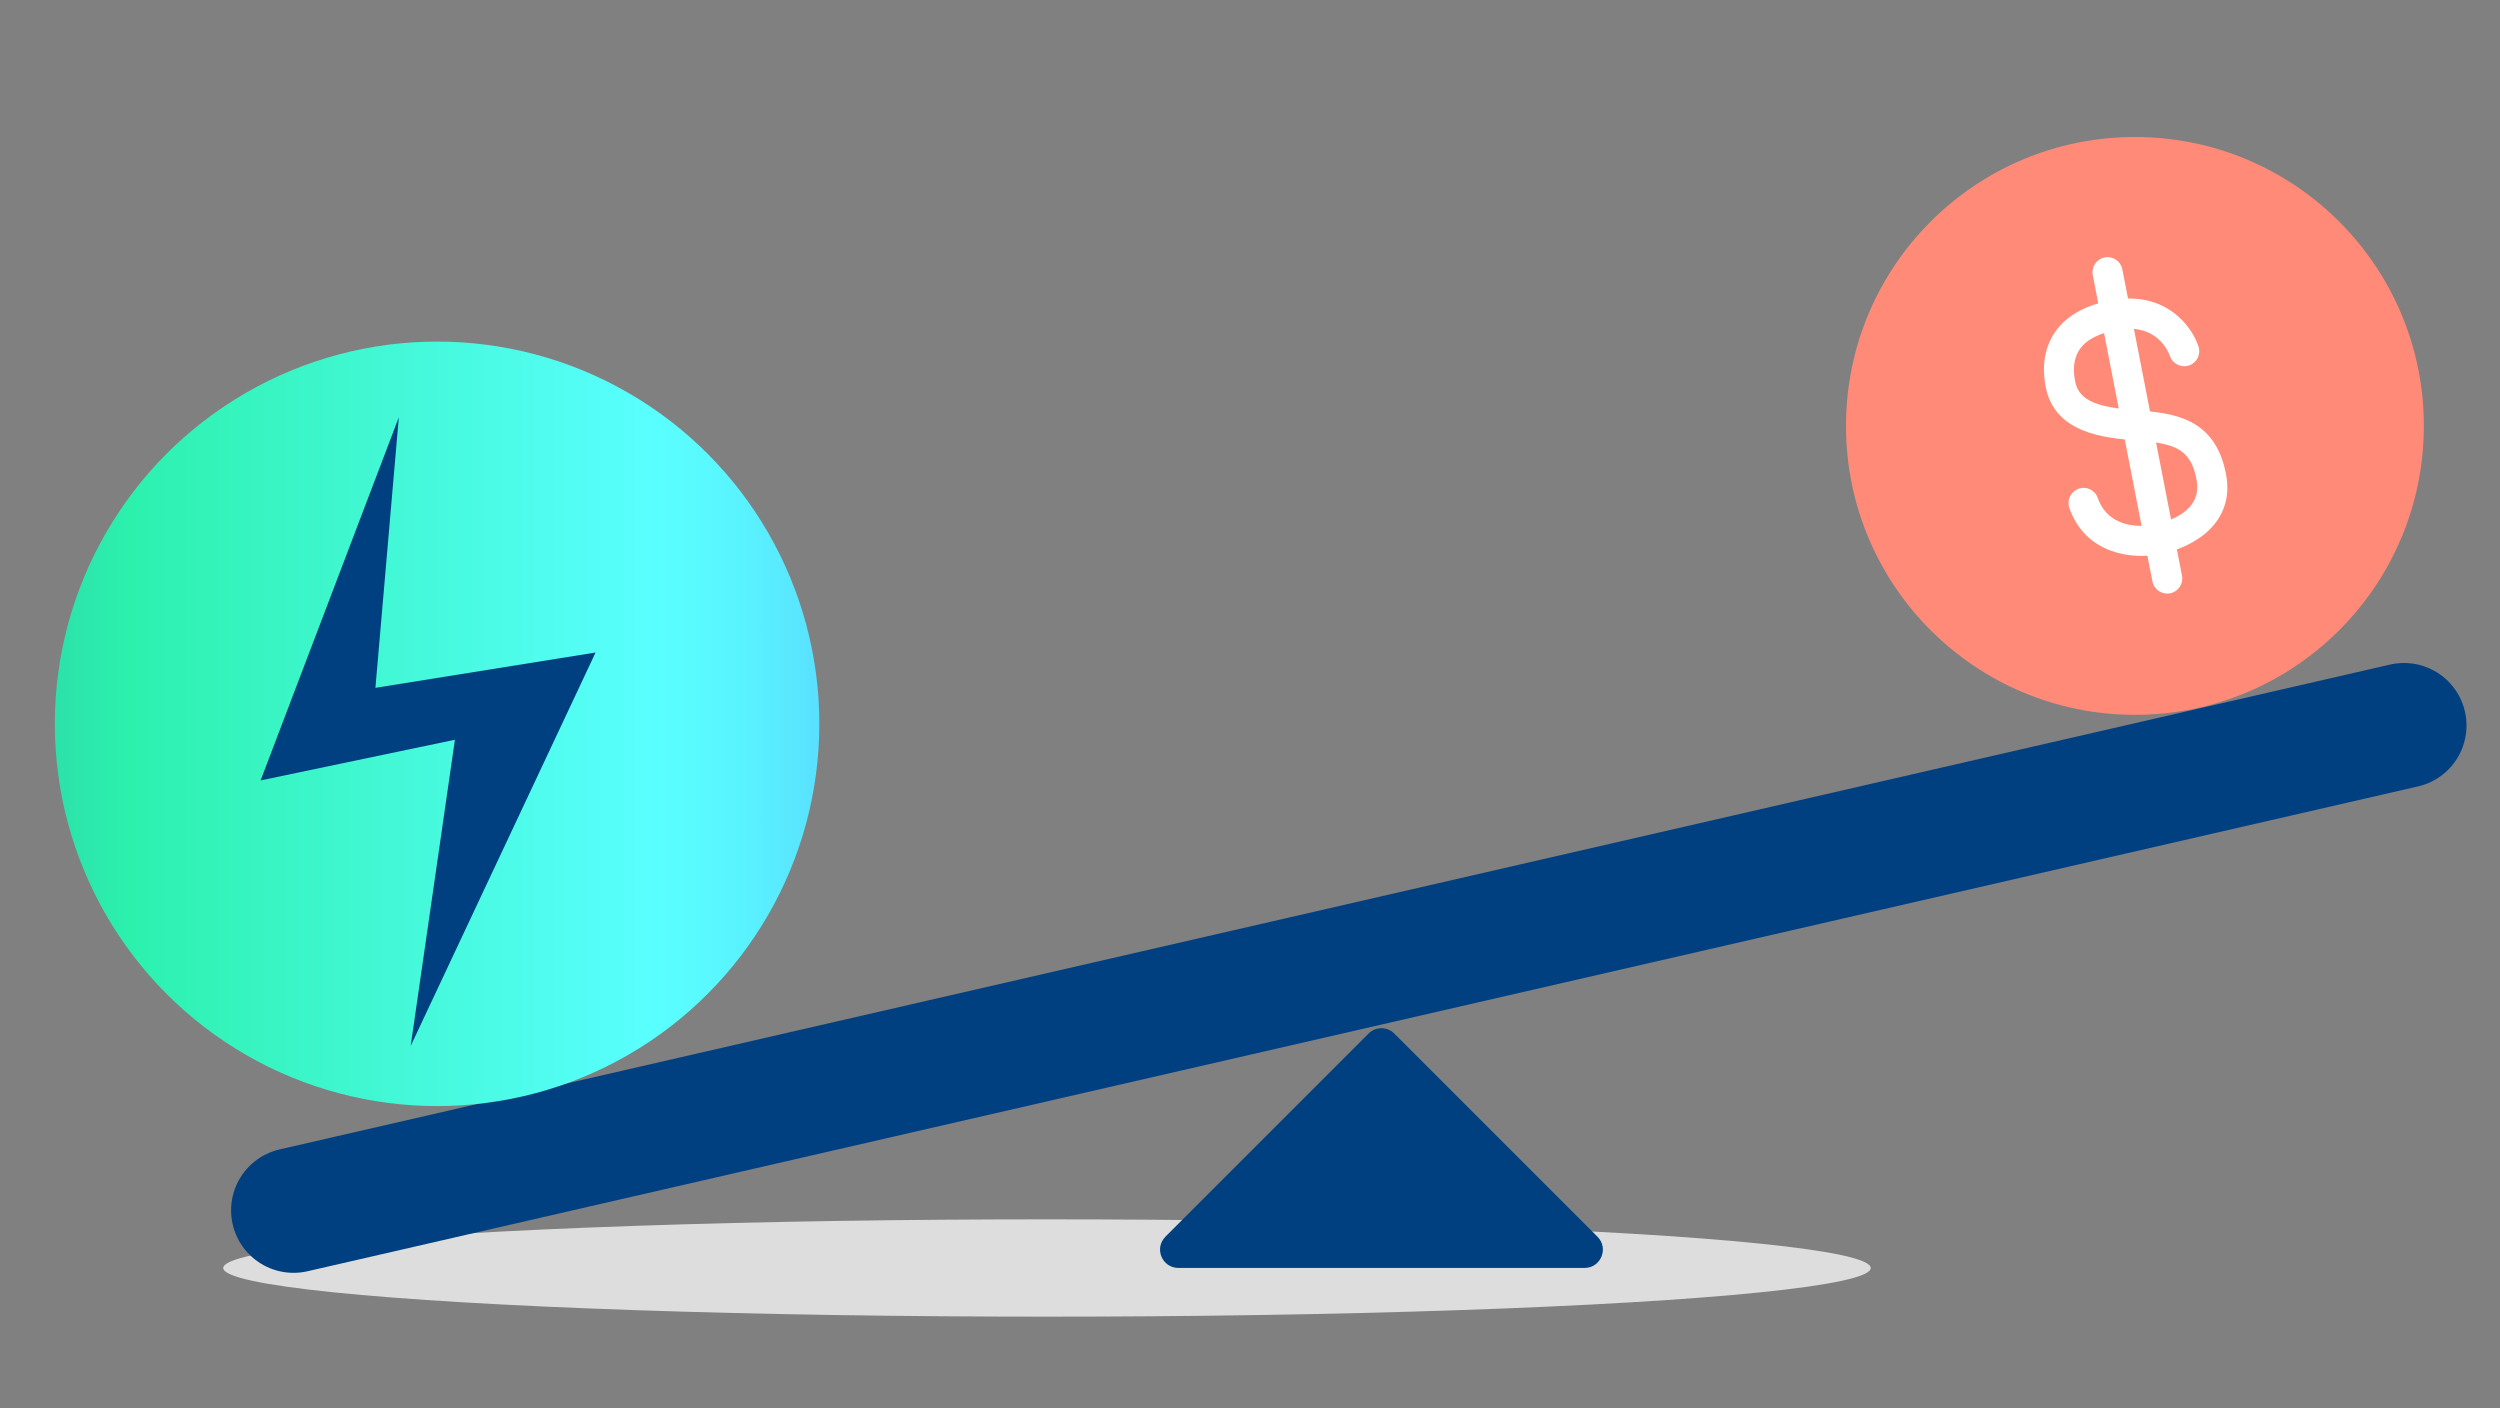
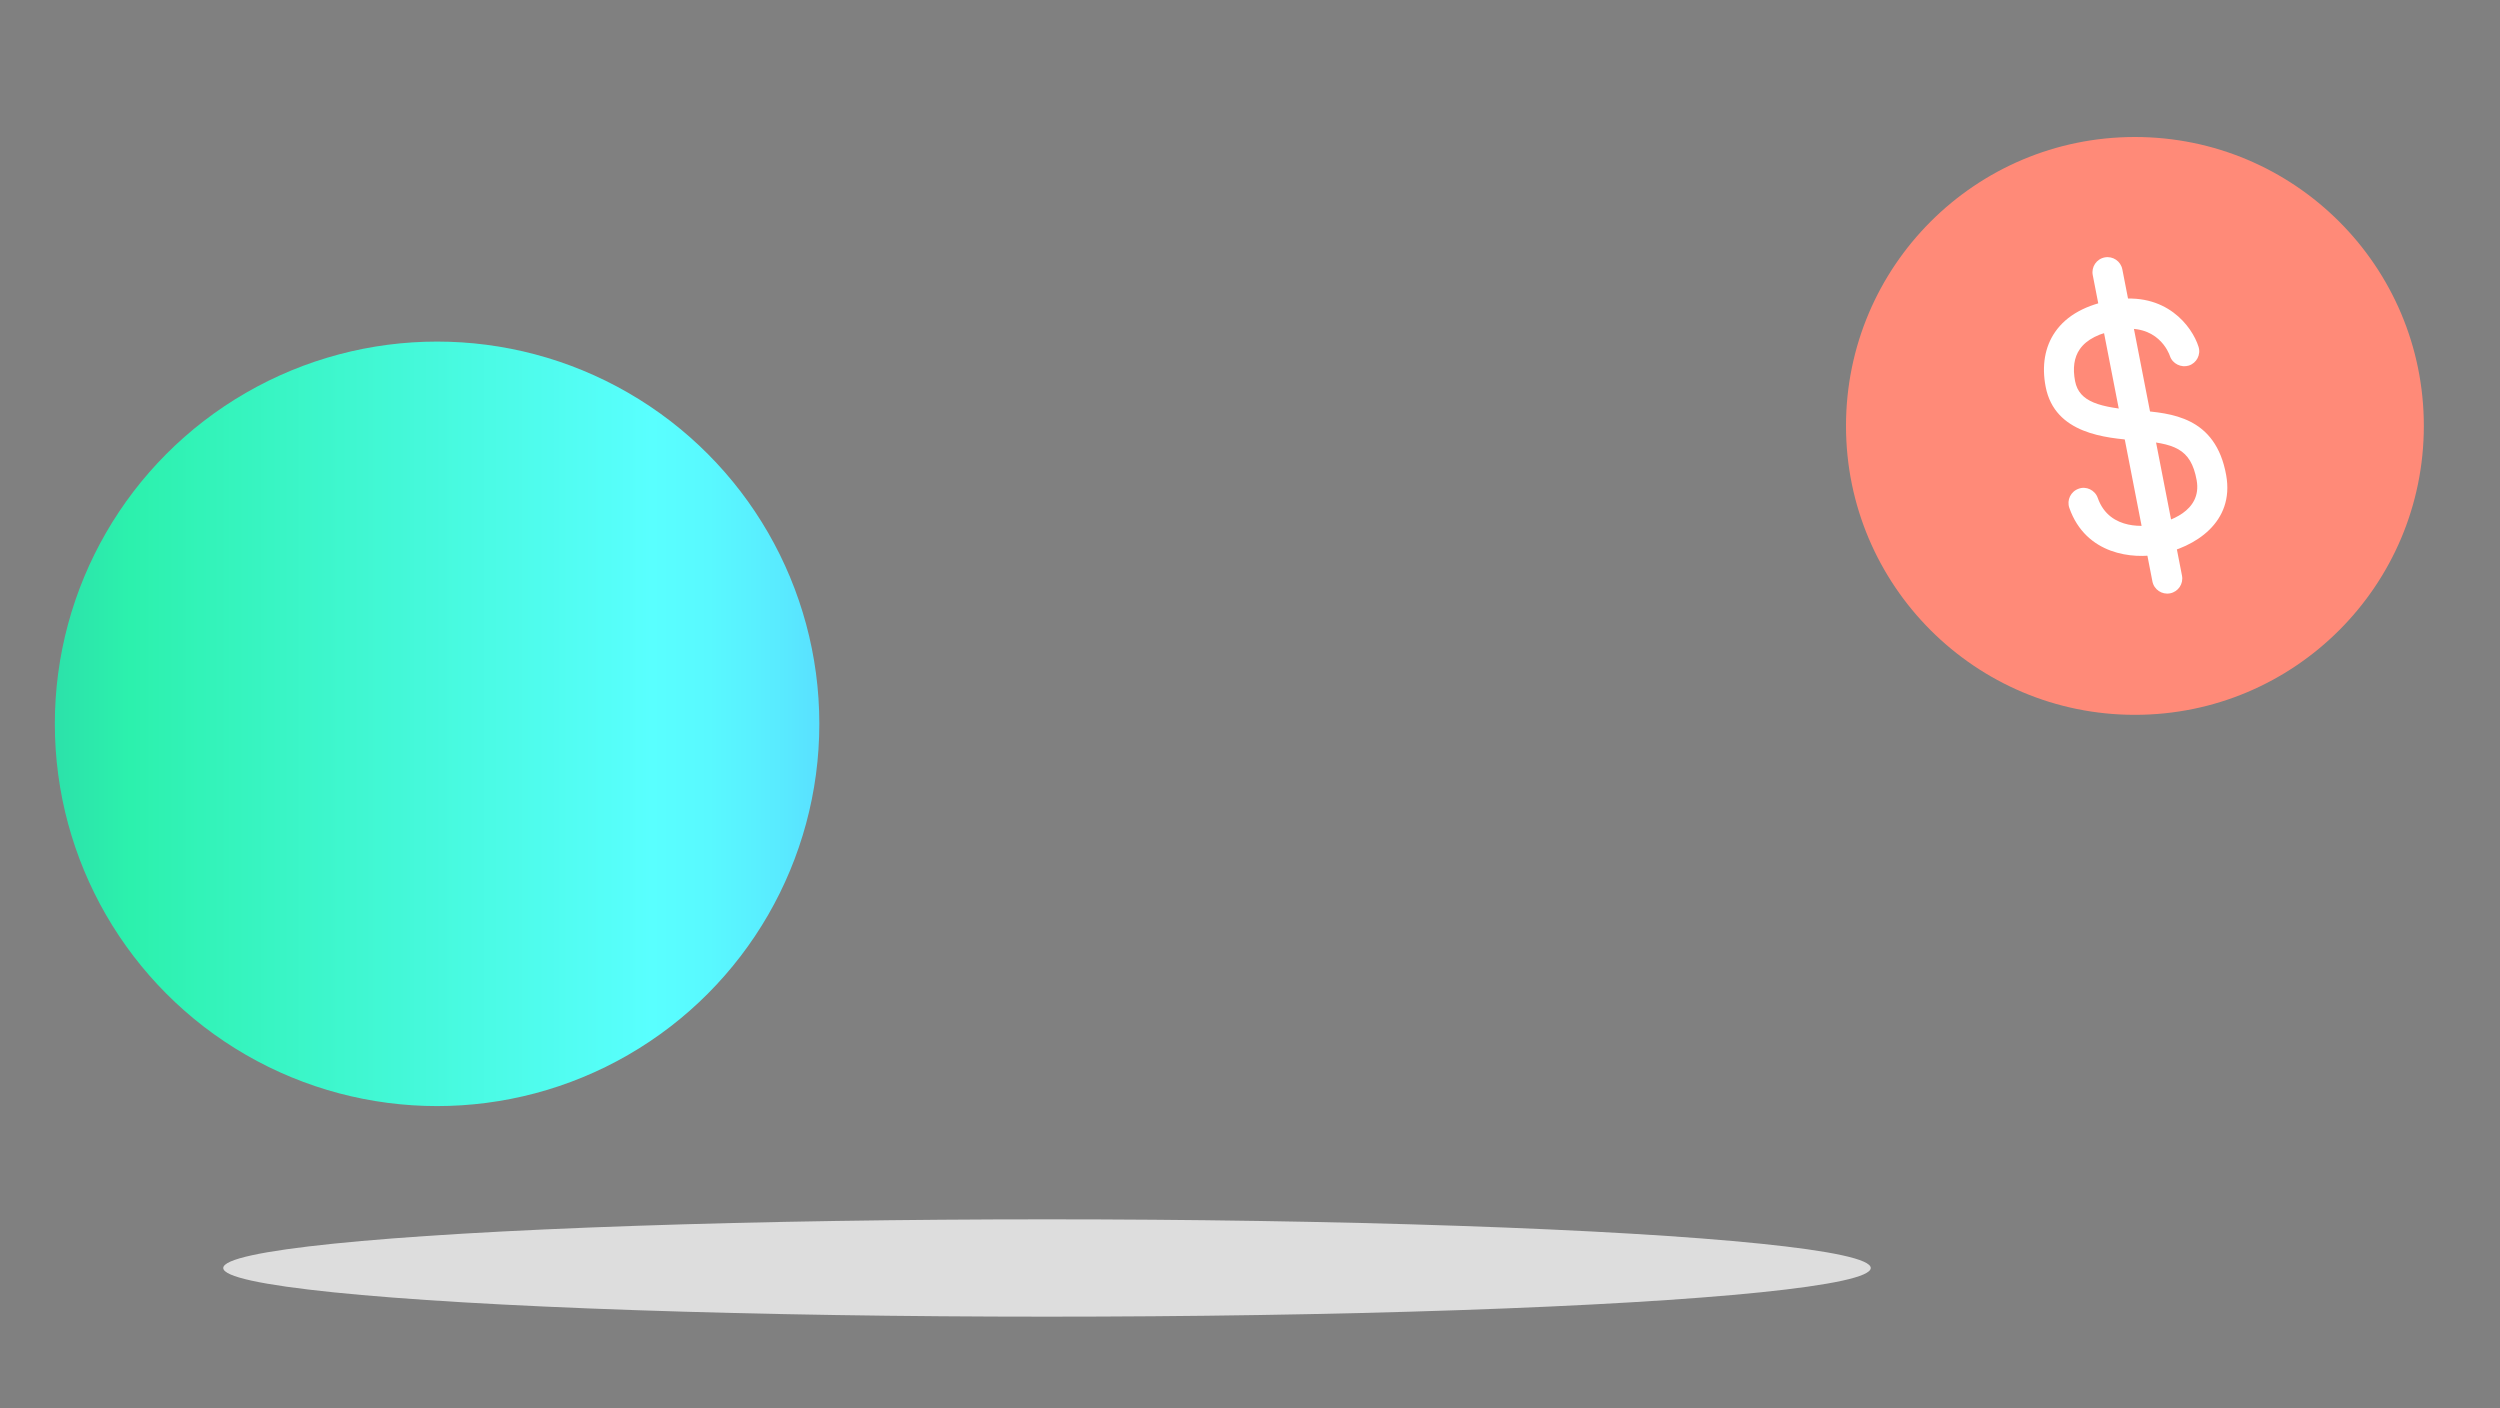
<svg xmlns="http://www.w3.org/2000/svg" id="Art" width="300" height="169" viewBox="0 0 300 169">
  <rect x="0" y="0" width="300" height="169" fill="#808080" stroke="none" />
  <defs>
    <linearGradient id="GRADIENT_new_" x1="98.79" y1="86.86" x2=".99" y2="86.86" gradientUnits="userSpaceOnUse">
      <stop offset="0" stop-color="#59dfff" />
      <stop offset=".05" stop-color="#59eaff" />
      <stop offset=".14" stop-color="#59f9ff" />
      <stop offset=".21" stop-color="#59ffff" />
      <stop offset=".85" stop-color="#2cf1ad" />
      <stop offset="1" stop-color="#2cd8a7" />
    </linearGradient>
  </defs>
  <ellipse cx="125.64" cy="152.16" rx="98.85" ry="5.84" style="fill: #ddd;" />
-   <path d="M139.84,148.41l24.38-24.38c.86-.86,2.25-.86,3.1,0l24.38,24.38c1.38,1.38,.4,3.74-1.55,3.74h-48.75c-1.95,0-2.93-2.36-1.55-3.74Z" style="fill: #004081;" />
-   <line x1="35.23" y1="145.24" x2="288.48" y2="87.06" style="fill: none; stroke: #004081; stroke-linecap: round; stroke-miterlimit: 10; stroke-width: 15px;" />
  <g>
    <circle cx="52.45" cy="86.86" r="45.87" style="fill: url(#GRADIENT_new_);" />
-     <polygon points="47.86 50.07 31.27 93.65 54.59 88.77 49.28 125.52 71.47 78.3 45.05 82.54 47.86 50.07" style="fill: #004081;" />
  </g>
  <g>
    <circle cx="256.19" cy="51.11" r="34.67" style="fill: #ff8a78;" />
    <g>
      <path d="M260.41,71.2c-.98,.19-1.93-.45-2.12-1.43l-7.16-36.76c-.19-.98,.45-1.93,1.43-2.12s1.93,.45,2.12,1.43l7.16,36.76c.19,.98-.45,1.93-1.43,2.12Z" style="fill: #fff;" />
      <path d="M259.05,66.52c-3.05,.59-8.74,.09-10.73-5.57-.33-.94,.17-1.97,1.11-2.3,.91-.35,1.97,.16,2.3,1.1,1.44,4.11,6.1,3.33,6.63,3.23,1.8-.35,5.91-1.57,5.24-5.35-.7-3.87-2.74-4.43-7.25-4.78-3.65-.29-9.77-.77-10.87-6.43-.49-2.52-.1-4.8,1.13-6.58,1.39-2.01,3.76-3.3,6.99-3.85,6.33-1.06,9.46,3.2,10.22,5.61,.31,.95-.22,1.97-1.17,2.27-.9,.28-1.95-.21-2.26-1.15-.14-.42-1.5-3.95-6.2-3.16-2.24,.38-3.81,1.17-4.62,2.35-.68,.98-.86,2.27-.56,3.83,.49,2.51,2.95,3.16,7.61,3.52,3.91,.31,9.26,.73,10.52,7.75,1.02,5.67-3.73,8.68-8.1,9.53Z" style="fill: #fff;" />
    </g>
  </g>
</svg>